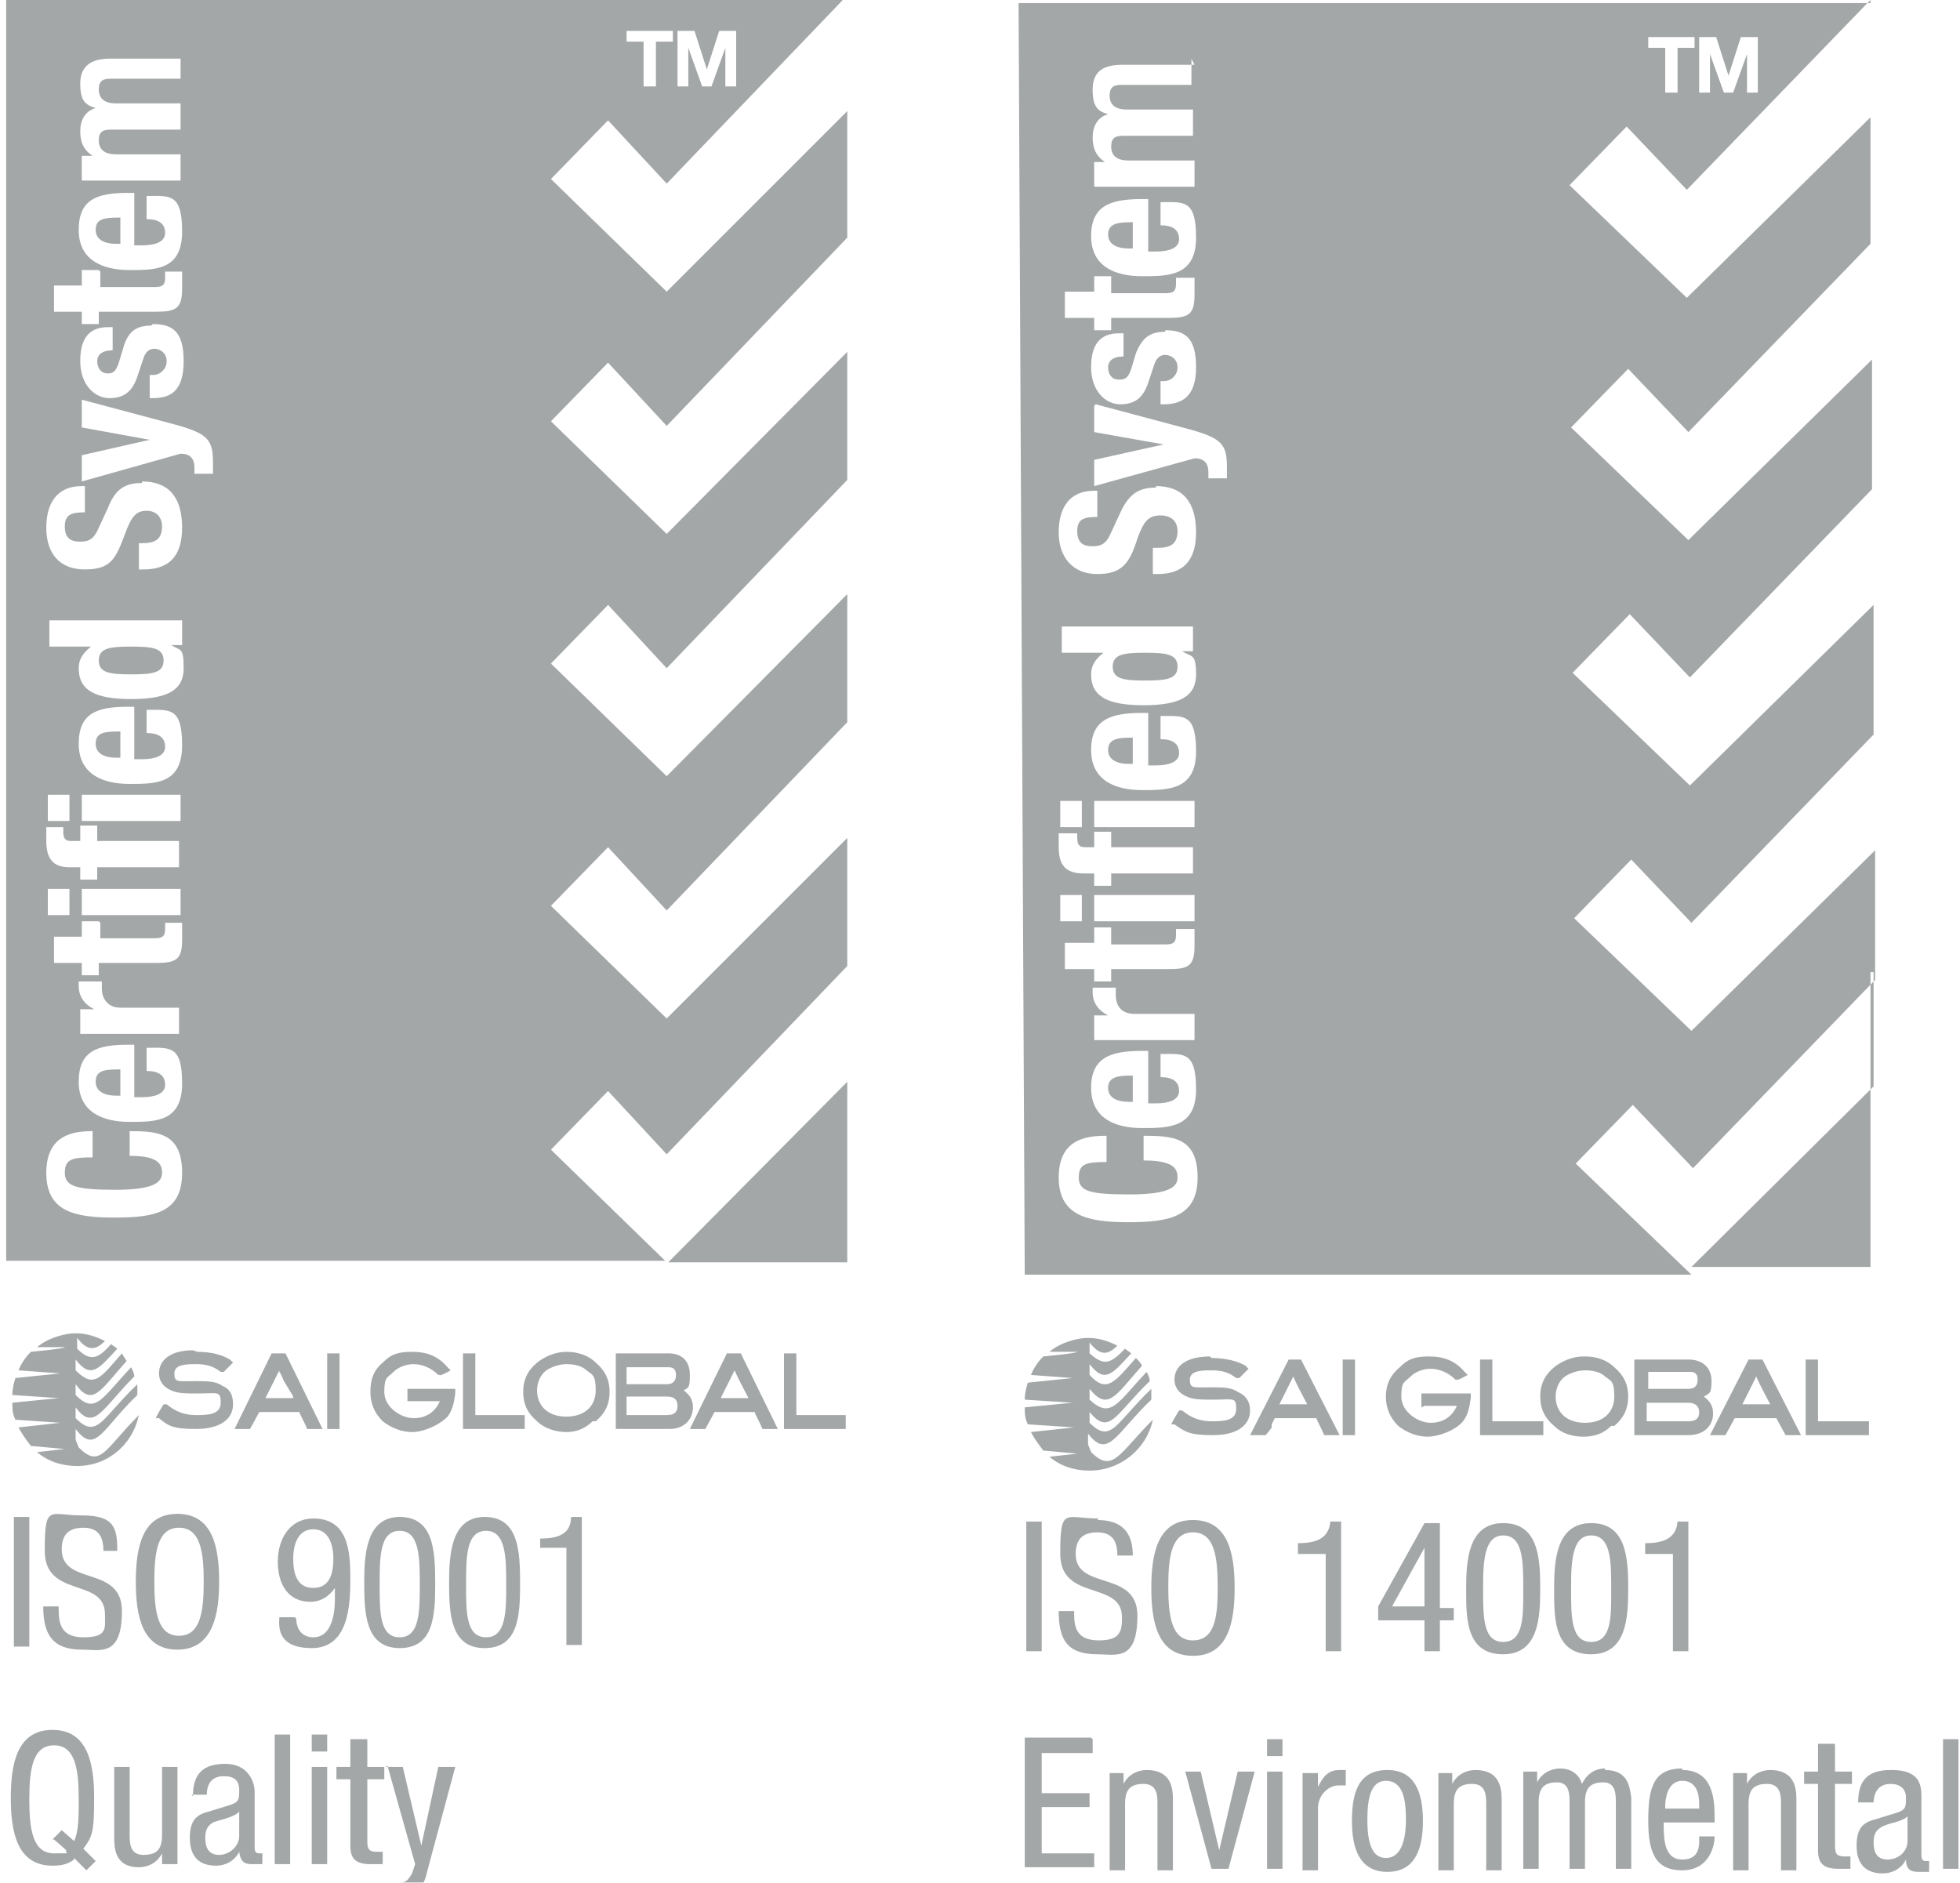
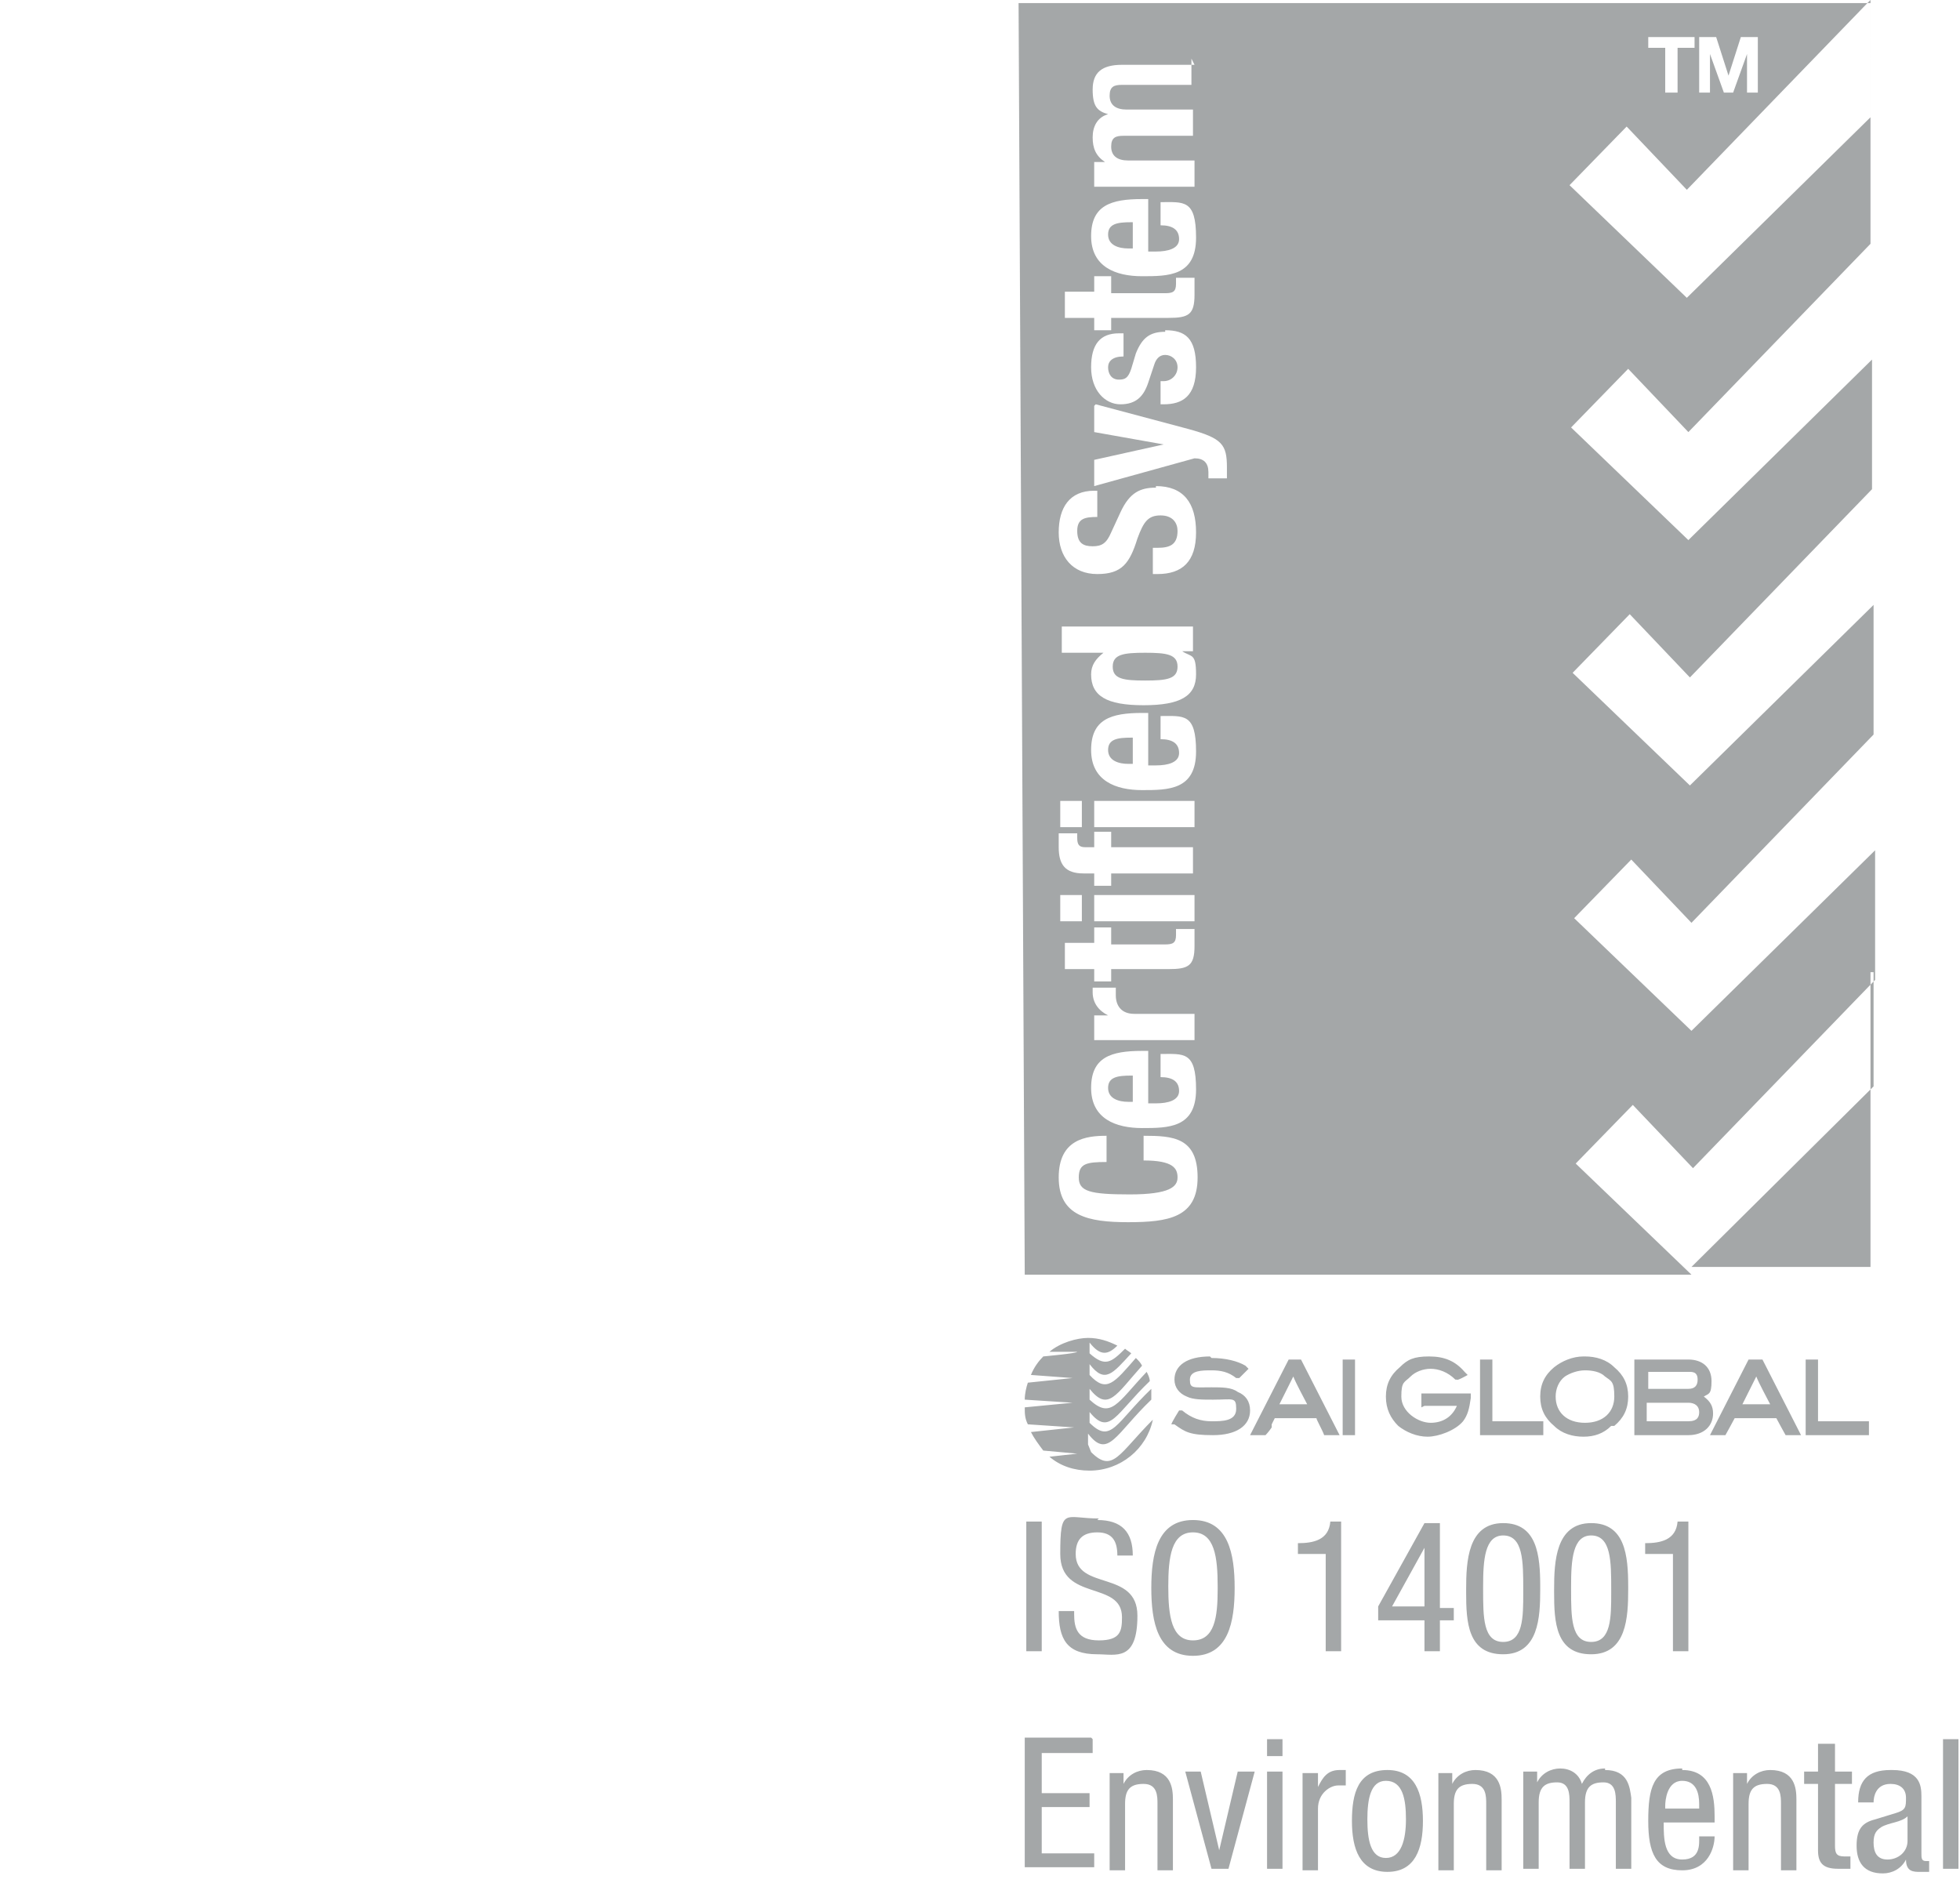
<svg xmlns="http://www.w3.org/2000/svg" id="Layer_1" width="127" height="122" version="1.1" viewBox="0 0 127 122">
  <defs>
    <style> .st0 { fill: #676c6e; fill-rule: evenodd; } .st1 { opacity: .6; } </style>
  </defs>
  <g id="Design-Symbols" class="st1">
    <g id="Footer-2024">
      <g id="ISO-14001_x2F_Mono">
        <path id="Combined-Shape" class="st0" d="M121.2,63v7.4h0v11.7h-11.8.2l11.8-11.7v-7.4h-.2ZM121.2,0v7.4h0v8.4l-11.8,12.2-3.9-4.1-3.7,3.8,7.6,7.3,11.9-11.7v-7.4h0v7.4h0v8.4l-11.8,12.2-3.9-4.1-3.7,3.8,7.6,7.3,11.9-11.7v-7.4h0v7.4h0v8.4l-11.8,12.2-3.9-4.1-3.7,3.8,7.6,7.3,11.9-11.7v-7.4h0v7.4h0v8.4l-11.8,12.2-3.9-4.1-3.7,3.8,7.5,7.2h-43.2L66,.2h55L121.2,0ZM74.1,73.5v1.7c1.9,0,2.2.5,2.2,1.1s-.5,1.1-3.1,1.1-3.3-.2-3.3-1.1.5-1,1.8-1v-1.7c-1.3,0-3.1.2-3.1,2.7s1.9,2.9,4.5,2.9,4.5-.3,4.5-2.9-1.6-2.7-3.5-2.7v-.1ZM74.4,68.1h-.4c-2,0-3.3.4-3.3,2.4s1.6,2.6,3.3,2.6,3.5,0,3.5-2.5-.8-2.3-2.3-2.3v1.5c.8,0,1.2.3,1.2.9s-.7.8-1.5.8h-.5s0-3.4,0-3.4ZM73.4,69.7v1.7h-.3c-.6,0-1.3-.2-1.3-.9s.6-.8,1.5-.8c0,0,.1,0,.1,0ZM72.4,64h-1.6v.3c0,.7.4,1.2,1,1.5h-.9v1.6h6.5v-1.7h-3.9c-.9,0-1.2-.6-1.2-1.2s0-.4,0-.5c0,0,.1,0,.1,0ZM72,60.1h-1.1v1h-1.9v1.7h1.9v.8h1.1v-.8h3.7c1.3,0,1.7-.2,1.7-1.5s0-.7,0-1.1h-1.2v.4c0,.5-.2.6-.7.6h-3.5v-1.1ZM70.1,58h-1.4v1.7h1.4v-1.7ZM77.4,58h-6.5v1.7h6.5v-1.7ZM69.8,54h-1.2v.9c0,1.1.4,1.7,1.6,1.7h.7v.8h1.1v-.8h5.3v-1.7h-5.3v-1h-1.1v1h-.6c-.4,0-.5-.2-.5-.6s0-.2,0-.3ZM77.4,51.9h-6.5v1.7h6.5v-1.7ZM70.1,51.9h-1.4v1.7h1.4v-1.7ZM74.4,46.2h-.4c-2,0-3.3.4-3.3,2.4s1.6,2.6,3.3,2.6,3.5,0,3.5-2.5-.8-2.3-2.3-2.3v1.5c.8,0,1.2.3,1.2.9s-.7.8-1.5.8h-.5s0-3.4,0-3.4ZM73.4,47.8v1.7h-.3c-.6,0-1.3-.2-1.3-.9s.6-.8,1.5-.8h.1ZM77.4,40.6h-8.6v1.7h2.7c-.5.4-.8.8-.8,1.4,0,1.4,1,2,3.4,2s3.4-.6,3.4-2-.3-1.1-.9-1.5h.7v-1.6s.1,0,.1,0ZM74.2,42.3c1.4,0,2.1.1,2.1.9s-.7.9-2.1.9-2.1-.1-2.1-.9.7-.9,2.1-.9ZM74.9,31.6c-1,0-1.7.3-2.3,1.6l-.6,1.3c-.3.7-.6.9-1.2.9s-1-.2-1-1,.5-.9,1.3-.9v-1.7h-.2c-1.6,0-2.3,1.1-2.3,2.7s.9,2.7,2.5,2.7,2.1-.7,2.6-2.3c.4-1.1.7-1.5,1.5-1.5s1.1.5,1.1,1c0,.9-.5,1.1-1.3,1.1h-.3v1.7h.3c1.6,0,2.5-.8,2.5-2.7s-.8-3-2.6-3v.1ZM70.9,26.3v1.7l4.5.8h0l-4.5,1v1.7l6.5-1.8c.6,0,.9.3.9.9s0,.3,0,.4h1.2v-.7c0-1.5-.3-1.9-2.5-2.5l-6-1.6-.1.1ZM75.5,21.5c-1,0-1.5.4-1.9,1.4l-.3,1c-.2.6-.4.7-.8.7-.5,0-.7-.4-.7-.8s.3-.7,1-.7v-1.5h-.3c-1.2,0-1.8.7-1.8,2.2s.9,2.4,1.9,2.4,1.5-.5,1.8-1.4l.4-1.2c.1-.3.3-.6.7-.6s.8.3.8.8-.4.9-.9.9h-.2v1.5h.2c1.2,0,2.1-.5,2.1-2.4s-.7-2.4-2-2.4c0,0,0,.1,0,.1ZM72,17.9h-1.1v1h-1.9v1.7h1.9v.8h1.1v-.8h3.7c1.3,0,1.7-.2,1.7-1.5s0-.7,0-1.1h-1.2v.4c0,.5-.2.6-.7.6h-3.5v-1.1ZM121.1.2h-.1l-11.7,12.1-3.9-4.1-3.7,3.8,7.6,7.3,11.9-11.7V.2h-.1ZM74.4,12.9h-.4c-2,0-3.3.4-3.3,2.4s1.6,2.6,3.3,2.6,3.5,0,3.5-2.5-.8-2.3-2.3-2.3v1.5c.8,0,1.2.3,1.2.9s-.7.8-1.5.8h-.5s0-3.4,0-3.4ZM73.4,14.4v1.7h-.3c-.6,0-1.3-.2-1.3-.9s.6-.8,1.5-.8c0,0,.1,0,.1,0ZM77.4,4.2h-4.7c-1.3,0-1.9.5-1.9,1.6s.3,1.4,1,1.6h0c-.7.2-1,.8-1,1.5s.2,1.2.8,1.6h-.7v1.6h6.5v-1.7h-4.3c-.7,0-1.1-.3-1.1-.9s.3-.7.8-.7h4.5v-1.7h-4.3c-.7,0-1.1-.3-1.1-.9s.3-.7.8-.7h4.5v-1.7s.2.4.2.4ZM109.7,2.4h-2.9v.7h1.1v2.9h.8v-2.9h1.1v-.7s-.1,0-.1,0ZM111.2,2.4h-1.1v3.6h.7v-2.5h0l.9,2.5h.6l.9-2.5h0v2.5h.7v-3.6h-1.1l-.8,2.5s-.8-2.5-.8-2.5ZM71.1,98.5c1.6,0,2.3.8,2.3,2.3h-1c0-.9-.3-1.5-1.3-1.5s-1.4.5-1.4,1.4c0,2.4,4,1,4,4s-1.4,2.5-2.6,2.5c-2,0-2.5-1-2.5-2.8h1v.2c0,.9.2,1.7,1.6,1.7s1.5-.6,1.5-1.5c0-2.4-4-1-4-4.1s.3-2.3,2.5-2.3c0,0-.1.1-.1.1ZM77.3,98.5c2.3,0,2.7,2.2,2.7,4.4s-.4,4.4-2.7,4.4-2.7-2.2-2.7-4.4.4-4.4,2.7-4.4ZM97.4,98.7c2.2,0,2.4,2.1,2.4,4.1v.2c0,1.8-.1,4.2-2.4,4.2s-2.4-2.1-2.4-4v-.2c0-1.8.1-4.3,2.4-4.3ZM103.1,98.7c2.2,0,2.4,2.1,2.4,4.1v.2c0,1.8-.1,4.2-2.4,4.2s-2.4-2.1-2.4-4v-.2c0-1.8.1-4.3,2.4-4.3ZM67.5,98.6v8.4h-1v-8.4h1ZM86.9,98.7v8.3h-1v-6.3h-1.8v-.7c1,0,2-.2,2.1-1.4h.7s0,.1,0,.1ZM93.3,98.7v5.5h.9v.8h-.9v2h-1v-2h-3v-.9l3-5.4h1ZM109.4,98.7v8.3h-1v-6.3h-1.8v-.7c1,0,2-.2,2.1-1.4h.7s0,.1,0,.1ZM97.4,99.5c-1.2,0-1.3,1.6-1.3,3.3v.2c0,1.8,0,3.4,1.3,3.4s1.3-1.6,1.3-3.2v-.2c0-1.8,0-3.5-1.3-3.5ZM103.1,99.5c-1.2,0-1.3,1.6-1.3,3.3v.2c0,1.8,0,3.4,1.3,3.4s1.3-1.6,1.3-3.2v-.2c0-1.8,0-3.5-1.3-3.5ZM77.3,99.3c-1.4,0-1.6,1.6-1.6,3.5s.2,3.5,1.6,3.5,1.6-1.5,1.6-3.3v-.2c0-1.9-.2-3.5-1.6-3.5ZM92.3,100.3h0l-2.1,3.8h2.1v-3.8ZM89.9,114.7c1.8,0,2.3,1.5,2.3,3.3s-.5,3.3-2.3,3.3-2.3-1.5-2.3-3.3.4-3.3,2.3-3.3ZM109,114.7c1.9,0,2.1,1.7,2.1,3v.4h-3.3c0,1,0,2.4,1.2,2.4s1.1-1,1.1-1.5h1c0,.7-.4,2.2-2.1,2.2s-2.2-1.1-2.2-3.2.3-3.4,2.2-3.4c0,0,0,.1,0,.1ZM122.6,114.7c1.8,0,1.9,1,1.9,1.7v3.7c0,.3,0,.5.3.5s.2,0,.2,0v.7h-.6c-.4,0-.9,0-.9-.8h0c-.3.6-.9.9-1.5.9-1.2,0-1.7-.7-1.7-1.8s.4-1.5,1.2-1.7l1.3-.4c.7-.2.7-.4.7-1s-.4-.9-1-.9c-1,0-1.1.9-1.1,1.2h-1c0-1.4.6-2.1,2.1-2.1h.1ZM118.9,113v1.8h1.1v.8h-1.1v4c0,.5.1.7.6.7s.3,0,.4,0v.8h-.8c-1,0-1.3-.4-1.3-1.2v-4.3h-.9v-.8h.9v-1.8h1.1ZM86.8,114.7h.4v1h-.5c-.5,0-1.3.5-1.3,1.5v4h-1v-6.3h1v.9h0c.3-.6.6-1.1,1.4-1.1ZM70.8,112.7v.9h-3.3v2.6h3.1v.9h-3.1v3h3.4v.9h-4.5v-8.4h4.3l.1.1ZM74.3,114.7c1.6,0,1.7,1.2,1.7,1.9v4.6h-1v-4.3c0-.5,0-1.3-.9-1.3s-1.2.4-1.2,1.3v4.3h-1v-6.3h.9v.7h0c.3-.6.9-.9,1.5-.9ZM77.8,114.8l1.2,5.1h0l1.2-5.1h1.1l-1.7,6.3h-1.1l-1.7-6.3h1.1-.1ZM83.1,114.8v6.3h-1v-6.3h1ZM95.6,114.7c1.6,0,1.7,1.2,1.7,1.9v4.6h-1v-4.3c0-.5,0-1.3-.9-1.3s-1.2.4-1.2,1.3v4.3h-1v-6.3h.9v.7h0c.3-.6.9-.9,1.5-.9ZM104,114.7c1.5,0,1.6,1.1,1.7,1.8v4.6h-1v-4.3c0-.5,0-1.3-.8-1.3s-1.2.3-1.2,1.3v4.3h-1v-4.3c0-.5,0-1.3-.8-1.3s-1.2.3-1.2,1.3v4.3h-1v-6.3h.9v.7h0c.3-.6.9-.9,1.5-.9s1.2.3,1.4,1c.3-.6.8-1,1.5-1v.1ZM114.7,114.7c1.6,0,1.7,1.2,1.7,1.9v4.6h-1v-4.3c0-.5,0-1.3-.9-1.3s-1.2.4-1.2,1.3v4.3h-1v-6.3h.9v.7h0c.3-.6.9-.9,1.5-.9ZM126.9,112.7v8.4h-1v-8.4h1ZM123.6,117.7c-.4.4-1.2.4-1.7.7-.3.2-.5.4-.5,1s.2,1.1.9,1.1,1.3-.5,1.3-1.2c0,0,0-1.6,0-1.6ZM89.8,115.4c-1,0-1.2,1.2-1.2,2.5s.2,2.5,1.2,2.5,1.3-1.2,1.3-2.5-.2-2.5-1.3-2.5ZM109,115.4c-1,0-1.1,1.3-1.1,1.6v.2h2.2v-.3c0-.7-.2-1.5-1.1-1.5ZM83.1,112.7v1.1h-1v-1.1h1ZM70.5,93.6v-.7c1.3,1.7,1.8,0,4.1-2.2h0v-.7c-2.3,2.2-2.6,3.6-4,2.2v-.7c1.3,1.6,1.7.1,3.9-2,0-.2-.1-.4-.2-.6-1.9,2-2.3,3.1-3.7,1.8v-.7c1.2,1.5,1.7.4,3.4-1.5-.1-.2-.2-.3-.4-.5-1.4,1.6-1.9,2.3-3,1.1v-.7c1,1.3,1.5.6,2.7-.7-.1-.1-.3-.2-.4-.3-.9.9-1.3,1.2-2.3.3v-.7c.7.9,1.2.8,1.8.2-.6-.3-1.2-.5-1.9-.5s-1.8.3-2.5.9h1.8c0,.1-2.2.3-2.2.3-.3.3-.6.7-.8,1.2l2.7.2-2.9.3c-.1.3-.2.7-.2,1.1l3.1.2-3.1.3c0,.4,0,.7.2,1.1l3,.2-2.8.3c.2.4.5.8.8,1.2l2.2.2-1.8.2c.7.6,1.6.9,2.6.9,2,0,3.7-1.4,4.1-3.3-2.2,2.2-2.6,3.5-4,2.1M78.5,88c.9,0,1.7.2,2.2.5l.2.2-.6.6h-.2c-.5-.4-1-.5-1.6-.5s-1.4,0-1.4.6.2.5,1.4.5h0c.7,0,1.3,0,1.7.3.5.2.8.6.8,1.2,0,1-.9,1.6-2.4,1.6s-1.8-.2-2.5-.7h-.2c0-.1.5-.9.5-.9h.2c.6.5,1.2.7,1.9.7s1.6,0,1.6-.8-.2-.6-1.5-.6c-.7,0-1.3,0-1.7-.2-.5-.2-.8-.6-.8-1.1,0-.9.8-1.5,2.3-1.5,0,0,.1.1.1.1ZM84.3,88.1l2.5,4.9h-1c-.1-.3-.5-1-.5-1.1h-2.7s-.1.2-.2.4v.2c-.2.3-.4.5-.4.5h-1l2.5-4.9s.8,0,.8,0ZM83.8,89.2c-.2.4-.7,1.4-.9,1.8h1.8c-.2-.4-.7-1.3-.9-1.8ZM87,88.1v4.9h.8v-4.9h-.8ZM92.3,91.1h2.1c-.3.7-.9,1.1-1.7,1.1s-1.9-.7-1.9-1.7.2-.9.6-1.3c.3-.3.8-.5,1.3-.5s1.1.2,1.6.7h.1c0,.1.7-.3.7-.3l-.2-.2c-.6-.7-1.3-1-2.3-1s-1.4.2-1.9.7c-.6.5-.9,1.1-.9,1.9s.3,1.4.8,1.9c.5.4,1.2.7,1.9.7s1.8-.4,2.3-1h0c.3-.4.4-.8.5-1.5v-.3h-3.2v.9s.2-.1.2-.1ZM102.7,87.9c.7,0,1.4.2,1.9.7.6.5.9,1.1.9,1.9s-.3,1.4-.9,1.9h-.2c-.5.5-1.1.7-1.8.7s-1.4-.2-1.9-.7c-.6-.5-.9-1.1-.9-1.9s.3-1.4.9-1.9c.5-.4,1.2-.7,1.9-.7h.1ZM96.7,88.1v4h3.3v.9h-4.1v-4.9s.8,0,.8,0ZM102.7,88.8c-.5,0-1,.2-1.3.4-.4.3-.6.8-.6,1.3,0,1,.7,1.7,1.9,1.7s1.9-.7,1.9-1.7-.2-1-.6-1.3c-.3-.3-.8-.4-1.3-.4ZM109.4,88.1c.9,0,1.5.5,1.5,1.4s-.2.8-.5,1c.4.3.6.6.6,1.1,0,.8-.6,1.4-1.6,1.4h-3.5v-4.9h3.5ZM114.2,88.1l2.5,4.9h-1s-.5-.9-.6-1.1h-2.7c-.1.2-.6,1.1-.6,1.1h-1l2.5-4.9s.9,0,.9,0ZM109.4,90.9h-2.7v1.2h2.7c.6,0,.7-.3.7-.6,0-.4-.3-.6-.7-.6ZM113.8,89.2c-.2.4-.7,1.4-.9,1.8h1.8c-.2-.4-.7-1.3-.9-1.8ZM109.5,88.9h-2.7v1.1h2.6c.4,0,.6-.2.6-.6s-.2-.5-.5-.5ZM117.8,92.1v-4h-.8v4.9h4.1v-.9s-3.3,0-3.3,0Z" />
      </g>
    </g>
  </g>
  <g id="Design-Symbols1" class="st1">
    <g id="Footer-20241">
      <g id="ISO-9001_x2F_Mono">
-         <path id="Combined-Shape1" class="st0" d="M54.9-.4v7.4h0v8.4l-11.7,12.2-3.8-4.1-3.7,3.8,7.5,7.3,11.7-11.8v8.3l-11.7,12.2-3.8-4.1-3.7,3.8,7.5,7.3,11.7-11.8v8.3l-11.7,12.2-3.8-4.1-3.7,3.8,7.5,7.3,11.7-11.7v8.3l-11.7,12.2-3.8-4.1-3.7,3.8,7.4,7.2H.4V-.2h54.3l.2-.2ZM54.9,70.1v11.7h-11.6l11.6-11.7ZM8.4,73.2v1.7c1.8,0,2.1.5,2.1,1.1s-.5,1.1-3,1.1-3.3-.2-3.3-1.1.5-1,1.8-1v-1.7c-1.2,0-3,.2-3,2.7s1.8,2.9,4.4,2.9,4.4-.3,4.4-2.9-1.6-2.7-3.4-2.7v-.1ZM8.7,67.7h-.4c-2,0-3.2.4-3.2,2.4s1.6,2.6,3.3,2.6,3.4,0,3.4-2.5-.8-2.3-2.3-2.3v1.5c.8,0,1.2.3,1.2.9s-.7.8-1.5.8h-.5s0-3.4,0-3.4ZM7.8,69.3v1.7h-.3c-.6,0-1.3-.2-1.3-.9s.5-.8,1.5-.8c0,0,.1,0,.1,0ZM54.9,62.6v7.4h0v-7.4h0ZM6.7,63.6h-1.6v.3c0,.7.4,1.2,1,1.5h-.9v1.6h6.4v-1.7h-3.8c-.9,0-1.2-.7-1.2-1.2v-.5s.1,0,.1,0ZM6.4,59.7h-1.1v1h-1.8v1.7h1.8v.8h1.1v-.8h3.7c1.3,0,1.7-.2,1.7-1.5s0-.7,0-1.1h-1.1v.4c0,.5-.2.6-.7.6h-3.5v-1s-.1-.1-.1-.1ZM4.5,57.6h-1.4v1.7h1.4v-1.7ZM11.7,57.6h-6.4v1.7h6.4v-1.7ZM4.2,53.6h-1.2v.9c0,1.1.4,1.7,1.5,1.7h.7v.8h1.1v-.8h5.3v-1.7h-5.3v-1h-1.1v1h-.6c-.4,0-.5-.2-.5-.6s0-.2,0-.3c0,0,.1,0,.1,0ZM54.9,46.9v7.4h0v-7.4h0ZM4.5,51.5h-1.4v1.7h1.4v-1.7ZM11.7,51.5h-6.4v1.7h6.4v-1.7ZM8.7,45.8h-.4c-2,0-3.2.4-3.2,2.4s1.6,2.6,3.3,2.6,3.4,0,3.4-2.5-.8-2.3-2.3-2.3v1.5c.8,0,1.2.3,1.2.9s-.7.8-1.5.8h-.5s0-3.4,0-3.4ZM7.8,47.4v1.7h-.3c-.6,0-1.3-.2-1.3-.9s.5-.8,1.5-.8h.1ZM11.7,40.2H3.2v1.7h2.7c-.5.4-.8.8-.8,1.4,0,1.4,1,2,3.4,2s3.4-.6,3.4-2-.2-1.1-.8-1.5h.7v-1.6s-.1,0-.1,0ZM8.5,41.9c1.4,0,2.1.1,2.1.9s-.7.9-2.1.9-2.1-.1-2.1-.9.7-.9,2.1-.9ZM54.9,31.1v7.4h0v-7.4h0ZM9.2,31.3c-1,0-1.7.3-2.2,1.6l-.6,1.3c-.3.7-.6.9-1.2.9s-1-.2-1-1,.5-.9,1.3-.9v-1.7h-.2c-1.6,0-2.3,1.1-2.3,2.7s.8,2.7,2.5,2.7,2-.7,2.6-2.3c.4-1.1.7-1.5,1.4-1.5s1,.5,1,1c0,.9-.5,1.1-1.3,1.1h-.2v1.7h.3c1.6,0,2.5-.8,2.5-2.7s-.8-3-2.6-3c0,0,0,.1,0,.1ZM5.3,26v1.7l4.4.8h0l-4.4,1v1.7l6.4-1.8c.6,0,.9.3.9.9s0,.3,0,.4h1.2v-.7c0-1.5-.3-1.9-2.5-2.5l-6-1.6v.1ZM9.8,21.1c-1,0-1.5.4-1.8,1.4l-.3,1c-.2.6-.4.7-.7.7-.5,0-.7-.4-.7-.8s.3-.7,1-.7v-1.5h-.3c-1.2,0-1.8.7-1.8,2.2s.9,2.4,1.9,2.4,1.5-.5,1.8-1.4l.4-1.2c.1-.3.3-.6.7-.6s.8.3.8.8-.4.9-.9.9h-.2v1.5h.2c1.2,0,2-.5,2-2.4s-.7-2.4-2-2.4c0,0-.1.1-.1.1ZM54.9,15.4v7.4h0v-7.4h0ZM6.4,17.5h-1.1v1h-1.8v1.7h1.8v.8h1.1v-.8h3.7c1.3,0,1.7-.2,1.7-1.5s0-.7,0-1.1h-1.1v.4c0,.5-.2.6-.7.6h-3.5v-1l-.1-.1ZM54.9-.2h-.1l-11.6,12.1-3.8-4.1-3.7,3.8,7.5,7.3,11.7-11.7s0-7.4,0-7.4ZM8.7,12.5h-.4c-2,0-3.2.4-3.2,2.4s1.6,2.6,3.3,2.6,3.4,0,3.4-2.5-.8-2.3-2.3-2.3v1.5c.8,0,1.2.3,1.2.9s-.7.8-1.5.8h-.5s0-3.4,0-3.4ZM7.8,14.1v1.7h-.3c-.6,0-1.3-.2-1.3-.9s.5-.8,1.5-.8h.1ZM11.7,3.8h-4.6c-1.2,0-1.9.5-1.9,1.6s.3,1.4,1,1.6h0c-.7.2-1,.8-1,1.5s.2,1.2.8,1.6h-.7v1.6h6.4v-1.7h-4.2c-.7,0-1.1-.3-1.1-.9s.3-.7.8-.7h4.5v-1.7h-4.2c-.7,0-1.1-.3-1.1-.9s.3-.7.8-.7h4.5v-1.7s0,.4,0,.4ZM45,2h-1.1v3.6h.7v-2.5h0l.9,2.5h.6l.9-2.5h0v2.5h.7V2h-1.1l-.8,2.5h0s-.8-2.5-.8-2.5ZM43.5,2h-2.9v.7h1.1v2.9h.8v-2.9h1.1v-.7s-.1,0-.1,0ZM.9,106.7h1v-8.4H.9v8.4ZM6.7,100.5c0-.9-.3-1.5-1.3-1.5s-1.4.5-1.4,1.4c0,2.4,3.9,1,3.9,4s-1.4,2.5-2.6,2.5c-1.9,0-2.5-1-2.5-2.8h1c0,.9,0,2,1.6,2s1.4-.6,1.4-1.5c0-2.4-3.9-1-3.9-4.1s.3-2.3,2.4-2.3,2.3.8,2.3,2.3h-1,.1ZM10,102.5c0,1.9.2,3.5,1.6,3.5s1.6-1.6,1.6-3.5-.2-3.5-1.6-3.5-1.6,1.6-1.6,3.5M14.2,102.5c0,2.1-.4,4.4-2.7,4.4s-2.7-2.2-2.7-4.4.4-4.4,2.7-4.4,2.7,2.2,2.7,4.4M20.3,99.1c-1,0-1.3,1-1.3,1.9s.2,1.9,1.3,1.9,1.3-1,1.3-1.9-.3-1.9-1.3-1.9h0ZM19.2,104.9c0,.7.4,1.2,1.1,1.2,1.4,0,1.4-2.1,1.4-2.5v-.7h0c-.2.3-.7.9-1.6.9-1.4,0-2.1-1.1-2.1-2.6s.8-2.8,2.3-2.8c2.3,0,2.4,2.2,2.4,3.9s-.1,4.5-2.5,4.5-2.1-1.6-2.1-2h1s.1.1.1.1ZM25.9,106.1c1.3,0,1.3-1.7,1.3-3.4s0-3.5-1.3-3.5-1.3,1.7-1.3,3.5,0,3.4,1.3,3.4M23.6,102.6c0-1.8.1-4.3,2.3-4.3s2.3,2.2,2.3,4.3-.1,4.2-2.3,4.2-2.3-2.2-2.3-4.2M31.5,106.1c1.3,0,1.3-1.7,1.3-3.4s0-3.5-1.3-3.5-1.3,1.7-1.3,3.5,0,3.4,1.3,3.4M29.1,102.6c0-1.8.1-4.3,2.3-4.3s2.3,2.2,2.3,4.3-.1,4.2-2.3,4.2-2.3-2.2-2.3-4.2M35,99.7c1,0,2-.2,2-1.4h.7v8.3h-1v-6.3h-1.7v-.7.1ZM3.4,119.2l.6-.6.8.7c.3-.6.3-1.6.3-2.7,0-1.9-.2-3.5-1.6-3.5s-1.6,1.6-1.6,3.5.2,3.5,1.6,3.5.6,0,.8-.2l-.8-.7s-.1,0-.1,0ZM4.8,120.5c-.4.3-.8.4-1.4.4-2.3,0-2.7-2.2-2.7-4.4s.4-4.4,2.7-4.4,2.7,2.2,2.7,4.4-.1,2.5-.7,3.3l.8.8-.6.6-.8-.8s0,.1,0,.1ZM11.4,120.8h-.9v-.7h0c-.3.6-.9.9-1.5.9-1.6,0-1.6-1.3-1.6-2v-4.5h1v4.4c0,.5,0,1.3.9,1.3s1.2-.4,1.2-1.3v-4.4h1v6.3s-.1,0-.1,0ZM15.5,117.4c-.4.4-1.2.5-1.7.7-.3.2-.5.4-.5,1s.2,1.1.9,1.1,1.3-.6,1.3-1.2v-1.6ZM12.5,116.4c0-1.4.6-2.1,2.1-2.1s1.9,1.2,1.9,1.8v3.5c0,.3,0,.5.3.5s.2,0,.2,0v.7h-.6c-.4,0-.8,0-.9-.8h0c-.3.6-.9.9-1.5.9-1.2,0-1.7-.7-1.7-1.8s.4-1.5,1.2-1.7l1.3-.4c.7-.2.7-.4.7-1s-.3-.9-1-.9c-1.1,0-1.1,1-1.1,1.2h-1s.1.1.1.1ZM17.8,120.8h1v-8.4h-1v8.4ZM20.2,120.8h1v-6.3h-1v6.3ZM20.2,113.5h1v-1.1h-1v1.1ZM22.8,112.7h1v1.8h1.1v.8h-1.1v4c0,.5.1.7.6.7s.3,0,.4,0v.8h-.8c-1,0-1.3-.4-1.3-1.2v-4.3h-.9v-.8h.9v-1.8s.1,0,.1,0ZM25,114.5h1.1l1.2,5.1h0l1.1-5.1h1.1l-1.8,6.7c-.2.9-.5,1.6-1.7,1.6s-.5,0-.7,0v-.8h.6c.5,0,.6-.3.8-.6l.2-.6-1.8-6.4s-.1.1-.1.1ZM4.9,93.3v-.7c1.3,1.7,1.7,0,4-2.2h0v-.7c-2.3,2.2-2.6,3.6-4,2.2v-.7c1.2,1.6,1.7.1,3.8-2,0-.2-.1-.4-.2-.6-1.9,2-2.3,3.1-3.6,1.8v-.7c1.1,1.5,1.6.4,3.3-1.5-.1-.2-.2-.3-.3-.5-1.4,1.6-1.8,2.3-3,1.1v-.7c1,1.3,1.5.6,2.7-.7-.1-.1-.3-.2-.4-.3-.8.9-1.3,1.2-2.2.3v-.7c.7.9,1.2.8,1.8.2-.6-.3-1.2-.5-1.9-.5s-1.8.3-2.5.9h1.8c0,.1-2.2.3-2.2.3-.3.3-.6.7-.8,1.2l2.7.2-2.9.3c-.1.3-.2.7-.2,1.1l3,.2-3,.3c0,.4,0,.7.2,1.1l2.9.2-2.7.3c.2.4.5.8.8,1.2l2.2.2-1.8.2c.7.6,1.6.9,2.6.9,2,0,3.6-1.4,4-3.3-2.2,2.2-2.5,3.5-3.9,2.1M12.8,87.6c.9,0,1.6.2,2.1.5l.2.2-.6.6h-.2c-.5-.4-1-.5-1.6-.5s-1.4,0-1.4.6.2.5,1.4.5h0c.7,0,1.3,0,1.7.3.5.2.7.6.7,1.2,0,1-.9,1.6-2.4,1.6s-1.8-.2-2.4-.7h-.2c0-.1.5-.9.5-.9h.2c.6.5,1.2.7,1.9.7s1.6,0,1.6-.8-.2-.6-1.5-.6c-.7,0-1.3,0-1.7-.2-.5-.2-.8-.6-.8-1.1,0-.9.8-1.5,2.2-1.5,0,0,.3.1.3.1ZM18.5,87.7l2.4,4.9h-1c-.1-.3-.5-1-.5-1.1h-2.6c-.1.2-.6,1.1-.6,1.1h-1l2.4-4.9h.9ZM18.1,88.8c-.2.4-.7,1.4-.9,1.8h1.8c0-.2-.2-.4-.3-.6l-.3-.5c-.1-.2-.2-.5-.3-.6,0,0,0-.1,0-.1ZM21.2,87.7v4.9h.8v-4.9h-.8ZM26.4,90.8h2.1c-.3.7-.9,1.1-1.7,1.1s-1.9-.7-1.9-1.7.2-.9.6-1.3c.3-.3.8-.5,1.3-.5s1.1.2,1.6.7h.1c0,.1.7-.3.7-.3l-.2-.2c-.6-.7-1.3-1-2.3-1s-1.4.2-1.9.7c-.6.5-.8,1.1-.8,1.9s.3,1.4.8,1.9c.5.4,1.2.7,1.9.7s1.7-.4,2.3-1h0c.3-.4.4-.8.5-1.5v-.3h-3.1v.9s0-.1,0-.1ZM36.7,87.6c.7,0,1.4.2,1.9.7.6.5.9,1.1.9,1.9s-.3,1.4-.9,1.9h-.2c-.5.5-1.1.7-1.7.7s-1.4-.2-1.9-.7c-.6-.5-.9-1.1-.9-1.9s.3-1.4.9-1.9c.5-.4,1.2-.7,1.9-.7ZM30.8,87.7v4h3.2v.9h-4v-4.9h.8ZM36.7,88.4c-.5,0-1,.2-1.3.4-.4.3-.6.8-.6,1.3,0,1,.7,1.7,1.9,1.7s1.9-.7,1.9-1.7-.2-1-.6-1.3c-.3-.3-.8-.4-1.3-.4ZM43.3,87.7c.9,0,1.4.5,1.4,1.4s-.1.8-.4,1c.4.3.6.6.6,1.1,0,.8-.6,1.4-1.5,1.4h-3.5v-4.9h3.5-.1ZM48,87.7l2.4,4.9h-1c-.1-.3-.5-1-.5-1.1h-2.6c-.1.2-.6,1.1-.6,1.1h-1l2.4-4.9s.9,0,.9,0ZM43.3,90.5h-2.7v1.2h2.6c.6,0,.7-.3.7-.6,0-.4-.2-.6-.7-.6h.1ZM47.6,88.8l-.9,1.8h1.8c-.2-.4-.7-1.3-.9-1.8ZM43.3,88.6h-2.7v1.1h2.6c.4,0,.6-.2.6-.6s-.2-.5-.5-.5ZM51.6,91.7v-4h-.8v4.9h4v-.9h-3.2Z" />
-       </g>
+         </g>
    </g>
  </g>
</svg>